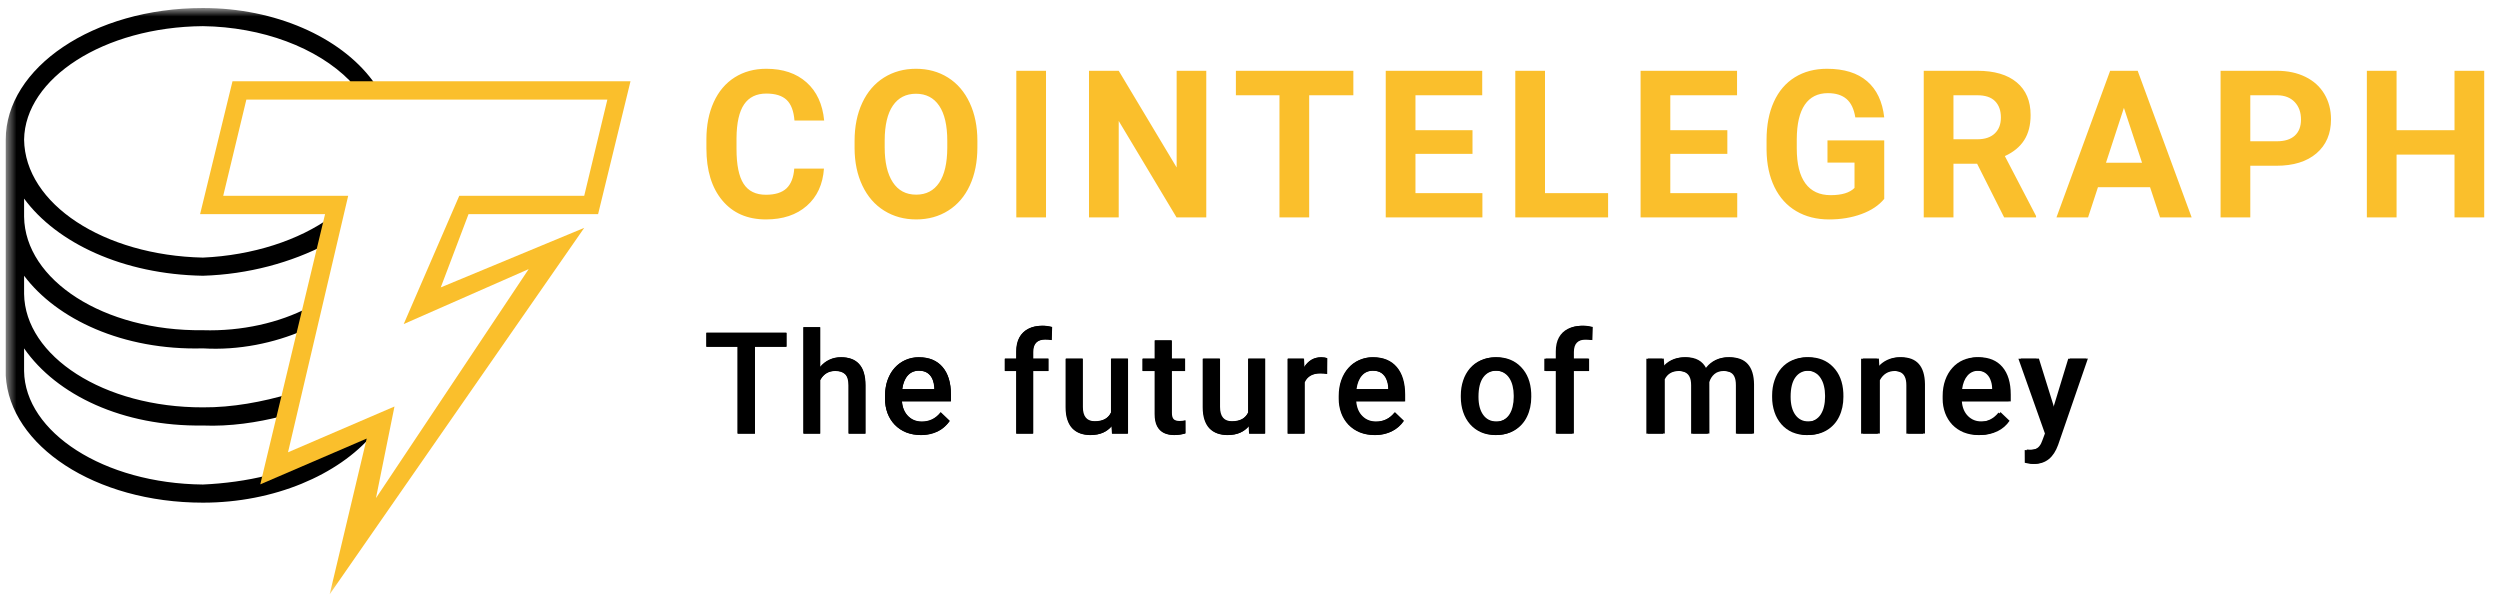
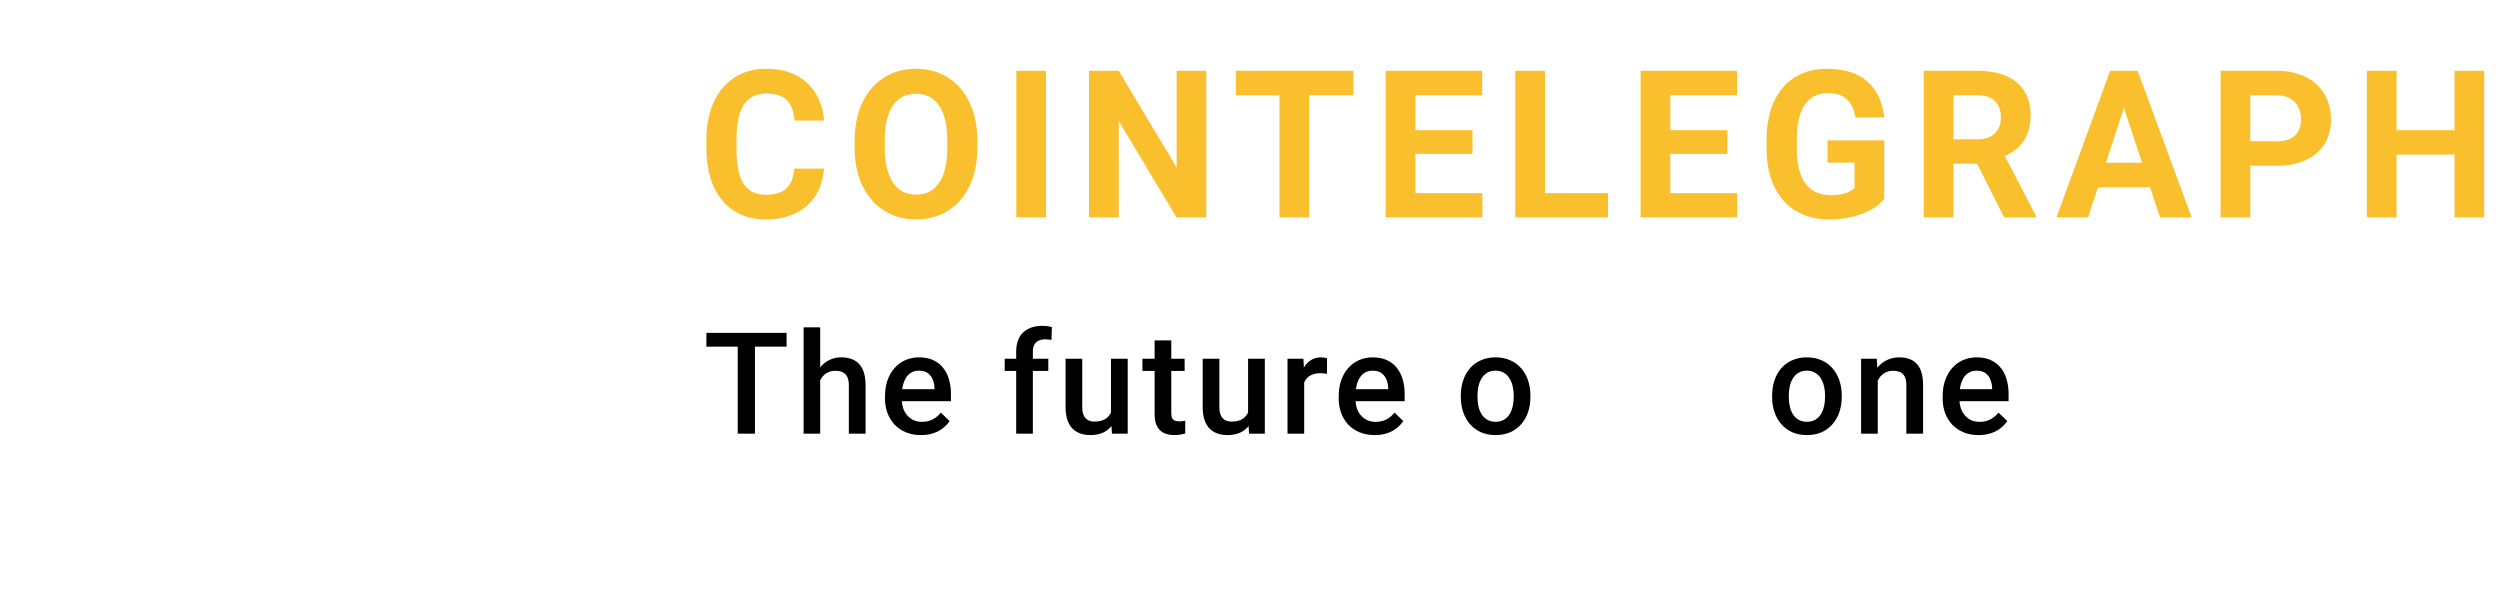
<svg xmlns="http://www.w3.org/2000/svg" width="226" height="54" viewBox="0 0 226 54" fill="none">
  <mask id="mask0_4330_1669" style="mask-type:luminance" maskUnits="userSpaceOnUse" x="0" y="0" width="226" height="54">
    <path d="M0.519 0.724H225.519V53.724H0.519V0.724Z" fill="white" />
  </mask>
  <g mask="url(#mask0_4330_1669)">
    <path d="M74.486 15.239C74.385 16.665 73.868 17.788 72.933 18.608C71.999 19.427 70.768 19.836 69.24 19.836C67.568 19.836 66.254 19.264 65.297 18.12C64.339 16.977 63.859 15.407 63.859 13.409V12.598C63.859 11.325 64.08 10.202 64.522 9.23C64.964 8.26 65.595 7.515 66.415 6.996C67.236 6.477 68.19 6.217 69.276 6.218C70.779 6.218 71.991 6.627 72.911 7.447C73.83 8.265 74.361 9.415 74.505 10.897H71.82C71.753 10.041 71.519 9.421 71.116 9.035C70.713 8.65 70.1 8.458 69.276 8.458C68.381 8.458 67.711 8.784 67.266 9.435C66.822 10.088 66.593 11.101 66.581 12.472V13.473C66.581 14.905 66.794 15.952 67.221 16.613C67.648 17.276 68.322 17.607 69.24 17.606C70.07 17.606 70.689 17.413 71.098 17.029C71.507 16.642 71.741 16.046 71.801 15.24L74.486 15.239ZM88.355 13.327C88.355 14.633 88.128 15.777 87.674 16.759C87.221 17.742 86.572 18.501 85.727 19.035C84.883 19.569 83.915 19.836 82.823 19.836C81.743 19.836 80.778 19.572 79.93 19.044C79.083 18.516 78.427 17.762 77.961 16.782C77.495 15.803 77.259 14.675 77.254 13.399V12.744C77.254 11.439 77.485 10.291 77.947 9.299C78.41 8.307 79.064 7.545 79.909 7.013C80.754 6.483 81.719 6.218 82.805 6.218C83.891 6.218 84.857 6.483 85.701 7.013C86.546 7.545 87.199 8.307 87.661 9.299C88.124 10.291 88.356 11.436 88.356 12.735L88.355 13.327ZM85.634 12.726C85.634 11.336 85.39 10.28 84.901 9.558C84.411 8.836 83.712 8.475 82.805 8.475C81.903 8.475 81.208 8.831 80.718 9.544C80.229 10.257 79.981 11.303 79.976 12.682V13.328C79.976 14.681 80.221 15.731 80.71 16.477C81.199 17.224 81.903 17.597 82.823 17.597C83.723 17.597 84.416 17.238 84.901 16.518C85.383 15.799 85.628 14.751 85.634 13.373V12.726ZM94.559 19.654H91.874V6.399H94.559V19.654ZM109.047 19.654H106.36L101.132 10.934V19.654H98.446V6.399H101.132L106.369 15.139V6.399H109.047V19.654ZM122.343 8.612H118.35V19.654H115.664V8.612H111.725V6.399H122.343V8.612ZM133.114 13.91H127.958V17.46H134.009V19.654H125.271V6.399H133.992V8.612H127.958V11.77H133.114V13.91ZM139.668 17.46H145.372V19.654H136.982V6.399H139.668V17.46ZM156.152 13.909H150.995V17.46H157.046V19.654H148.309V6.399H157.029V8.612H150.995V11.77H156.152V13.909ZM170.334 17.979C169.85 18.567 169.167 19.024 168.283 19.348C167.401 19.674 166.422 19.837 165.347 19.837C164.219 19.837 163.229 19.586 162.379 19.085C161.528 18.584 160.872 17.857 160.409 16.905C159.946 15.952 159.709 14.832 159.697 13.546V12.644C159.697 11.321 159.917 10.175 160.356 9.208C160.794 8.24 161.426 7.5 162.253 6.987C163.08 6.474 164.048 6.218 165.159 6.218C166.705 6.218 167.913 6.592 168.785 7.342C169.657 8.091 170.173 9.182 170.334 10.615H167.72C167.6 9.856 167.336 9.3 166.927 8.949C166.518 8.597 165.956 8.421 165.24 8.421C164.326 8.421 163.63 8.77 163.152 9.468C162.676 10.165 162.435 11.203 162.428 12.581V13.427C162.428 14.817 162.688 15.867 163.206 16.577C163.726 17.287 164.488 17.642 165.49 17.642C166.499 17.642 167.218 17.424 167.648 16.987V14.702H165.204V12.69H170.334V17.979ZM178.732 14.803H176.593V19.654H173.906V6.399H178.75C180.291 6.399 181.478 6.748 182.313 7.447C183.149 8.144 183.567 9.13 183.567 10.405C183.567 11.309 183.374 12.063 182.989 12.666C182.604 13.271 182.021 13.752 181.239 14.11L184.059 19.526V19.654H181.176L178.732 14.803ZM176.593 12.59H178.759C179.433 12.59 179.956 12.415 180.326 12.066C180.696 11.717 180.881 11.236 180.881 10.623C180.881 9.999 180.707 9.507 180.357 9.149C180.008 8.791 179.472 8.612 178.75 8.612H176.592L176.593 12.59ZM194.365 16.923H189.655L188.761 19.654H185.904L190.757 6.399H193.246L198.125 19.654H195.27L194.365 16.923ZM190.381 14.712H193.64L192.002 9.749L190.381 14.712ZM203.426 14.984V19.654H200.74V6.399H205.825C206.804 6.399 207.665 6.582 208.408 6.946C209.151 7.31 209.723 7.827 210.123 8.498C210.523 9.168 210.723 9.932 210.723 10.788C210.723 12.086 210.286 13.11 209.412 13.859C208.536 14.61 207.326 14.985 205.78 14.984H203.426ZM203.426 12.771H205.825C206.536 12.771 207.078 12.602 207.45 12.262C207.824 11.922 208.01 11.436 208.01 10.806C208.01 10.156 207.822 9.631 207.446 9.23C207.07 8.831 206.551 8.625 205.888 8.612H203.426V12.771ZM224.574 19.654H221.888V13.973H216.65V19.654H213.964V6.399H216.65V11.77H221.888V6.399H224.574V19.654Z" fill="#FABF2C" />
-     <path d="M71.082 31.352H68.243V39.191H66.673V31.352H63.859V30.075H71.082V31.352ZM74.14 33.156C74.369 32.879 74.657 32.658 74.983 32.508C75.309 32.358 75.664 32.285 76.023 32.292C77.466 32.292 78.197 33.116 78.216 34.765V39.191H76.698V34.822C76.698 34.354 76.597 34.023 76.396 33.829C76.192 33.635 75.894 33.538 75.503 33.538C74.894 33.538 74.44 33.809 74.14 34.351V39.191H72.62V29.575H74.14V33.156ZM83.246 39.316C82.283 39.316 81.502 39.013 80.903 38.406C80.305 37.798 80.006 36.989 80.006 35.98V35.792C80.006 35.115 80.136 34.511 80.397 33.979C80.638 33.469 81.018 33.039 81.494 32.737C81.966 32.44 82.513 32.285 83.071 32.292C83.992 32.292 84.704 32.586 85.207 33.174C85.708 33.763 85.959 34.596 85.96 35.672V36.287H81.537C81.584 36.846 81.771 37.288 82.098 37.614C82.425 37.939 82.837 38.102 83.333 38.102C84.029 38.102 84.596 37.82 85.034 37.256L85.854 38.039C85.582 38.445 85.207 38.77 84.768 38.982C84.293 39.21 83.772 39.324 83.246 39.316ZM83.064 33.512C82.647 33.512 82.311 33.658 82.055 33.951C81.798 34.242 81.634 34.649 81.563 35.172H84.458V35.058C84.426 34.55 84.29 34.165 84.052 33.904C83.814 33.642 83.485 33.512 83.064 33.512ZM91.888 39.191V33.544H90.855V32.417H91.888V31.797C91.888 31.045 92.096 30.465 92.513 30.056C92.93 29.647 93.513 29.443 94.264 29.443C94.531 29.443 94.815 29.481 95.115 29.556L95.077 30.745C94.886 30.709 94.691 30.692 94.496 30.695C93.77 30.695 93.408 31.069 93.409 31.816V32.417H94.782V33.544H93.408V39.191H91.888ZM100.506 38.529C100.059 39.054 99.425 39.316 98.603 39.316C97.869 39.316 97.314 39.101 96.938 38.672C96.56 38.243 96.371 37.62 96.371 36.805V32.417H97.892V36.786C97.892 37.647 98.248 38.077 98.961 38.077C99.699 38.077 100.197 37.812 100.454 37.282V32.417H101.975V39.191H100.542L100.506 38.529ZM105.94 30.77V32.417H107.135V33.544H105.94V37.325C105.94 37.584 105.991 37.771 106.093 37.886C106.195 38 106.378 38.057 106.64 38.057C106.816 38.057 106.993 38.037 107.171 37.995V39.172C106.846 39.266 106.51 39.314 106.171 39.316C105.004 39.316 104.42 38.671 104.42 37.382V33.544H103.307V32.417H104.419V30.771L105.94 30.77ZM112.906 38.529C112.46 39.055 111.826 39.318 111.005 39.317C110.271 39.317 109.715 39.102 109.338 38.673C108.96 38.243 108.771 37.621 108.772 36.806V32.418H110.292V36.787C110.292 37.648 110.648 38.078 111.361 38.078C112.099 38.078 112.597 37.813 112.856 37.283V32.418H114.376V39.192H112.944L112.906 38.529ZM119.979 33.808C119.775 33.774 119.568 33.758 119.36 33.758C118.664 33.758 118.195 34.025 117.952 34.559V39.192H116.433V32.418H117.884L117.921 33.175C118.289 32.587 118.797 32.293 119.447 32.293C119.664 32.293 119.843 32.322 119.985 32.38L119.979 33.808ZM124.313 39.317C123.349 39.317 122.568 39.014 121.97 38.407C121.373 37.799 121.074 36.99 121.073 35.981V35.793C121.073 35.116 121.203 34.512 121.464 33.98C121.705 33.47 122.085 33.039 122.561 32.737C123.033 32.441 123.58 32.286 124.137 32.293C125.059 32.293 125.771 32.587 126.273 33.175C126.775 33.764 127.027 34.597 127.027 35.673V36.288H122.605C122.651 36.847 122.838 37.289 123.165 37.614C123.492 37.94 123.904 38.103 124.4 38.103C125.096 38.103 125.664 37.821 126.102 37.257L126.921 38.04C126.649 38.446 126.274 38.771 125.835 38.983C125.36 39.211 124.839 39.325 124.313 39.317ZM124.131 33.513C123.714 33.513 123.378 33.659 123.122 33.952C122.865 34.243 122.701 34.65 122.63 35.173H125.525V35.059C125.492 34.551 125.357 34.166 125.119 33.904C124.881 33.644 124.552 33.513 124.131 33.513ZM132.135 35.742C132.135 35.078 132.266 34.48 132.529 33.948C132.77 33.439 133.155 33.012 133.636 32.721C134.112 32.435 134.658 32.292 135.276 32.292C136.188 32.292 136.929 32.586 137.498 33.174C138.068 33.763 138.375 34.544 138.421 35.516L138.427 35.873C138.427 36.541 138.299 37.138 138.043 37.664C137.804 38.17 137.421 38.595 136.941 38.885C136.464 39.172 135.913 39.316 135.288 39.316C134.333 39.316 133.569 38.998 132.995 38.362C132.422 37.725 132.135 36.876 132.135 35.816V35.742ZM133.655 35.873C133.655 36.57 133.799 37.116 134.087 37.51C134.374 37.905 134.774 38.102 135.288 38.102C135.8 38.102 136.199 37.901 136.485 37.5C136.771 37.101 136.914 36.514 136.913 35.742C136.913 35.057 136.766 34.515 136.472 34.114C136.179 33.712 135.779 33.512 135.275 33.513C134.779 33.513 134.385 33.71 134.093 34.104C133.801 34.498 133.655 35.088 133.655 35.873ZM140.761 39.191V33.544H139.728V32.417H140.761V31.797C140.761 31.045 140.969 30.465 141.386 30.056C141.802 29.647 142.386 29.443 143.136 29.443C143.404 29.443 143.687 29.481 143.987 29.556L143.949 30.745C143.758 30.709 143.564 30.692 143.369 30.695C142.643 30.695 142.28 31.069 142.28 31.816V32.417H143.655V33.544H142.28V39.191H140.761ZM150.409 32.417L150.453 33.125C150.928 32.569 151.578 32.292 152.404 32.292C153.308 32.292 153.928 32.639 154.262 33.332C154.753 32.638 155.445 32.291 156.338 32.292C157.084 32.292 157.639 32.498 158.004 32.912C158.37 33.324 158.557 33.934 158.565 34.739V39.191H157.045V34.784C157.045 34.353 156.951 34.038 156.763 33.838C156.575 33.638 156.265 33.537 155.832 33.537C155.486 33.537 155.203 33.63 154.984 33.816C154.762 34.008 154.601 34.261 154.524 34.545L154.531 39.192H153.011V34.733C152.99 33.936 152.584 33.537 151.791 33.537C151.182 33.537 150.75 33.786 150.497 34.283V39.191H148.977V32.417H150.409ZM160.353 35.742C160.353 35.078 160.484 34.48 160.746 33.948C160.988 33.439 161.373 33.013 161.854 32.721C162.329 32.435 162.875 32.292 163.492 32.292C164.406 32.292 165.147 32.586 165.715 33.174C166.285 33.763 166.592 34.544 166.638 35.516L166.644 35.873C166.644 36.541 166.516 37.138 166.26 37.664C166.021 38.171 165.638 38.596 165.158 38.885C164.681 39.172 164.13 39.316 163.505 39.316C162.55 39.316 161.786 38.998 161.213 38.362C160.639 37.725 160.353 36.876 160.353 35.816V35.742ZM161.873 35.873C161.873 36.57 162.017 37.116 162.304 37.51C162.592 37.905 162.992 38.102 163.505 38.102C164.017 38.102 164.416 37.901 164.702 37.5C164.988 37.101 165.131 36.514 165.131 35.742C165.131 35.057 164.984 34.515 164.69 34.114C164.396 33.712 163.997 33.512 163.492 33.513C162.996 33.513 162.601 33.71 162.31 34.104C162.018 34.498 161.872 35.088 161.873 35.873ZM169.852 32.417L169.895 33.199C170.396 32.594 171.053 32.291 171.866 32.292C173.275 32.292 173.992 33.099 174.017 34.715V39.191H172.498V34.803C172.498 34.373 172.405 34.055 172.219 33.848C172.034 33.641 171.731 33.537 171.309 33.537C170.696 33.537 170.24 33.815 169.94 34.37V39.191H168.42V32.417H169.852ZM179.057 39.316C178.094 39.316 177.314 39.013 176.716 38.406C176.118 37.798 175.818 36.989 175.818 35.98V35.792C175.818 35.115 175.948 34.511 176.209 33.979C176.45 33.469 176.831 33.038 177.307 32.737C177.779 32.44 178.325 32.286 178.882 32.292C179.804 32.292 180.516 32.586 181.019 33.174C181.521 33.763 181.772 34.596 181.772 35.672V36.287H177.351C177.396 36.846 177.582 37.288 177.909 37.614C178.237 37.939 178.649 38.102 179.145 38.102C179.841 38.102 180.408 37.82 180.846 37.256L181.666 38.039C181.395 38.445 181.02 38.77 180.581 38.982C180.106 39.21 179.584 39.324 179.057 39.316ZM178.876 33.512C178.46 33.512 178.123 33.658 177.866 33.951C177.61 34.242 177.446 34.649 177.375 35.172H180.271V35.058C180.237 34.55 180.102 34.165 179.864 33.904C179.627 33.642 179.297 33.512 178.876 33.512ZM185.749 37.013L187.125 32.417H188.744L186.055 40.218C185.643 41.358 184.942 41.927 183.954 41.927C183.706 41.923 183.46 41.885 183.222 41.815V40.637L183.511 40.656C183.894 40.656 184.182 40.587 184.376 40.447C184.57 40.306 184.723 40.072 184.835 39.743L185.054 39.16L182.679 32.417H184.317L185.749 37.013ZM33.682 39.289L24.147 43.392V42.981C22.309 43.446 20.272 43.715 18.343 43.801C9.377 43.715 2.26 39.071 2.177 33.545V31.492C5.122 35.73 11.117 38.569 18.343 38.467C20.788 38.569 23.289 38.187 25.39 37.647L26.22 35.595C23.728 36.331 21.007 36.843 18.344 36.825C9.377 36.843 2.26 32.199 2.178 26.57V24.928C5.122 28.847 11.104 31.686 18.344 31.493C21.601 31.687 24.785 31.008 27.463 29.851L27.879 27.8C25.262 29.166 21.871 29.959 18.344 29.851C9.377 29.959 2.26 25.315 2.178 19.595V17.953C5.122 21.962 11.117 24.803 18.344 24.928C22.45 24.803 26.344 23.729 29.537 22.056L29.951 19.595C27.054 21.719 22.825 23.089 18.344 23.287C9.377 23.089 2.261 18.444 2.178 12.62C2.26 7.082 9.377 2.437 18.344 2.364C23.689 2.438 28.653 4.293 31.609 7.287L31.898 7.761L33.987 7.771L33.682 7.287C30.742 3.334 24.862 0.724 18.344 0.724C8.422 0.724 0.519 6.135 0.519 12.621V33.955C0.867 40.286 8.59 45.441 18.344 45.441C24.785 45.441 30.575 42.933 33.682 39.289Z" fill="black" />
-     <path d="M29.803 53.724L33.15 39.645L23.529 43.786L29.386 19.357H18.089L21.017 7.349H56.997L54.068 19.357H42.355L39.844 25.982L52.813 20.599L29.803 53.724ZM35.661 36.747L33.987 45.028L47.793 24.326L36.496 29.294L41.517 17.701H52.813L54.905 9.005H22.271L20.179 17.701H31.476L26.037 40.888L35.66 36.748L35.661 36.747Z" fill="#FABF2C" />
    <path d="M91.863 39.206H93.37V33.533H94.766V32.429H93.37V31.778C93.37 31.54 93.412 31.34 93.495 31.177C93.578 31.017 93.709 30.888 93.87 30.808C94.037 30.72 94.236 30.675 94.465 30.675C94.578 30.675 94.682 30.68 94.777 30.689C94.878 30.697 94.97 30.711 95.053 30.732L95.091 29.568C94.951 29.53 94.809 29.503 94.665 29.487C94.518 29.465 94.37 29.454 94.221 29.455C93.737 29.455 93.318 29.545 92.964 29.724C92.616 29.893 92.329 30.167 92.144 30.507C91.957 30.849 91.863 31.273 91.863 31.778V32.429H90.824V33.532H91.863V39.206ZM74.145 33.208V29.588H72.645V39.206H74.145V34.369C74.19 34.283 74.24 34.203 74.296 34.127C74.434 33.94 74.605 33.791 74.809 33.682C75.017 33.574 75.256 33.52 75.527 33.52C75.786 33.52 76.005 33.564 76.184 33.652C76.364 33.735 76.499 33.873 76.591 34.065C76.687 34.257 76.735 34.516 76.735 34.841V39.206H78.248V34.854C78.248 34.39 78.196 33.998 78.092 33.676C78.01 33.381 77.857 33.11 77.648 32.887C77.455 32.684 77.214 32.531 76.948 32.442C76.657 32.347 76.353 32.3 76.047 32.305C75.682 32.3 75.321 32.378 74.991 32.535C74.661 32.691 74.372 32.922 74.145 33.208ZM68.248 39.206V31.341H71.107V30.089H63.857V31.341H66.691V39.206H68.248Z" fill="black" />
    <path fill-rule="evenodd" clip-rule="evenodd" d="M83.258 39.33C82.794 39.338 82.333 39.255 81.9 39.086C81.514 38.928 81.165 38.691 80.875 38.392C80.593 38.089 80.374 37.734 80.23 37.346C80.078 36.931 80.002 36.491 80.005 36.049V35.799C80.005 35.269 80.082 34.789 80.237 34.359C80.39 33.929 80.605 33.562 80.88 33.257C81.149 32.952 81.482 32.71 81.856 32.549C82.241 32.384 82.657 32.301 83.076 32.305C83.56 32.305 83.983 32.386 84.346 32.549C84.708 32.712 85.008 32.942 85.246 33.238C85.488 33.53 85.668 33.879 85.785 34.284C85.905 34.689 85.965 35.136 85.966 35.624V36.269H81.526C81.541 36.483 81.578 36.685 81.638 36.876C81.721 37.127 81.841 37.346 82 37.534C82.159 37.721 82.351 37.87 82.576 37.979C82.801 38.083 83.057 38.135 83.345 38.135C83.708 38.135 84.031 38.062 84.315 37.916C84.599 37.769 84.844 37.562 85.052 37.296L85.847 38.066C85.685 38.295 85.494 38.501 85.277 38.679C85.044 38.872 84.759 39.028 84.421 39.149C84.047 39.276 83.653 39.338 83.258 39.33ZM81.619 34.854C81.593 34.963 81.573 35.074 81.557 35.185H84.477V35.067C84.471 34.804 84.416 34.545 84.315 34.303C84.225 34.072 84.071 33.872 83.871 33.726C83.67 33.581 83.403 33.508 83.07 33.508C82.82 33.508 82.597 33.562 82.401 33.67C82.204 33.779 82.038 33.936 81.918 34.127C81.78 34.352 81.679 34.597 81.619 34.854Z" fill="black" />
    <path d="M99.737 39.099C100.025 38.962 100.278 38.762 100.48 38.515L100.519 39.206H101.945V32.43H100.431V37.293C100.326 37.523 100.159 37.719 99.949 37.86C99.703 38.026 99.366 38.11 98.936 38.11C98.792 38.111 98.649 38.09 98.511 38.047C98.379 38.006 98.258 37.933 98.16 37.834C98.053 37.722 97.972 37.587 97.923 37.44C97.859 37.239 97.83 37.03 97.835 36.82V32.43H96.328V36.807C96.328 37.254 96.382 37.638 96.491 37.96C96.599 38.282 96.751 38.542 96.947 38.742C97.147 38.942 97.385 39.091 97.66 39.187C97.936 39.282 98.238 39.331 98.567 39.331C99.021 39.331 99.411 39.254 99.737 39.099ZM107.091 33.533V32.429H105.884V30.77H104.377V32.429H103.276V33.532H104.377V37.426C104.377 37.89 104.452 38.262 104.602 38.541C104.752 38.821 104.961 39.023 105.228 39.148C105.495 39.269 105.801 39.33 106.147 39.33C106.36 39.33 106.548 39.315 106.71 39.286C106.877 39.257 107.023 39.224 107.148 39.186L107.141 38.034C106.966 38.069 106.789 38.089 106.61 38.091C106.464 38.091 106.337 38.072 106.228 38.034C106.119 37.995 106.027 37.916 105.972 37.814C105.913 37.702 105.884 37.541 105.884 37.332V33.532L107.091 33.533ZM112.132 39.099C112.428 38.954 112.676 38.76 112.876 38.515L112.914 39.206H114.34V32.43H112.827V37.293C112.721 37.522 112.554 37.718 112.345 37.86C112.099 38.026 111.761 38.11 111.331 38.11C111.181 38.11 111.039 38.089 110.906 38.047C110.774 38.006 110.654 37.933 110.556 37.834C110.448 37.722 110.367 37.587 110.318 37.44C110.255 37.239 110.225 37.03 110.231 36.82V32.43H108.723V36.807C108.723 37.254 108.777 37.638 108.886 37.96C108.994 38.282 109.146 38.542 109.342 38.742C109.543 38.942 109.781 39.091 110.056 39.187C110.331 39.282 110.633 39.331 110.963 39.331C111.417 39.331 111.807 39.254 112.132 39.099ZM117.898 34.575V39.206H116.391V32.43H117.83L117.872 33.226L117.898 33.181C118.069 32.906 118.282 32.692 118.536 32.537C118.794 32.382 119.093 32.305 119.43 32.305C119.522 32.305 119.62 32.313 119.724 32.33C119.833 32.347 119.914 32.366 119.968 32.386L119.956 33.789C119.753 33.756 119.549 33.74 119.343 33.739C119.085 33.739 118.858 33.777 118.662 33.852C118.491 33.912 118.334 34.008 118.203 34.132C118.071 34.256 117.967 34.407 117.898 34.575Z" fill="black" />
    <path fill-rule="evenodd" clip-rule="evenodd" d="M124.272 39.331C123.771 39.331 123.319 39.249 122.914 39.086C122.528 38.928 122.179 38.691 121.888 38.392C121.606 38.089 121.387 37.734 121.244 37.346C121.092 36.931 121.015 36.491 121.019 36.049V35.799C121.019 35.269 121.096 34.789 121.25 34.359C121.404 33.929 121.619 33.562 121.894 33.257C122.163 32.952 122.497 32.71 122.871 32.549C123.256 32.384 123.671 32.301 124.09 32.305C124.574 32.305 124.997 32.386 125.36 32.549C125.723 32.712 126.023 32.942 126.261 33.238C126.502 33.53 126.681 33.879 126.798 34.284C126.919 34.689 126.979 35.136 126.979 35.624V36.269H122.54C122.555 36.483 122.592 36.685 122.651 36.876C122.735 37.127 122.856 37.346 123.014 37.534C123.172 37.721 123.364 37.87 123.589 37.979C123.815 38.083 124.071 38.135 124.359 38.135C124.695 38.142 125.028 38.066 125.329 37.916C125.612 37.769 125.858 37.562 126.066 37.296L126.861 38.066C126.7 38.295 126.508 38.501 126.292 38.679C126.035 38.884 125.745 39.043 125.435 39.149C125.06 39.276 124.667 39.338 124.272 39.331ZM122.632 34.854C122.607 34.963 122.587 35.074 122.571 35.185H125.491V35.067C125.486 34.804 125.43 34.545 125.329 34.303C125.239 34.072 125.084 33.872 124.884 33.726C124.684 33.581 124.417 33.508 124.084 33.508C123.833 33.508 123.61 33.562 123.414 33.67C123.222 33.775 123.062 33.927 122.933 34.127C122.793 34.351 122.691 34.596 122.632 34.854ZM132.057 35.749V35.893C132.057 36.381 132.128 36.834 132.27 37.252C132.411 37.669 132.618 38.034 132.889 38.348C133.16 38.657 133.489 38.899 133.877 39.074C134.269 39.245 134.714 39.331 135.21 39.331C135.701 39.331 136.141 39.245 136.529 39.075C136.917 38.899 137.246 38.657 137.517 38.348C137.794 38.027 138.004 37.655 138.137 37.252C138.278 36.834 138.349 36.381 138.349 35.893V35.749C138.349 35.261 138.278 34.808 138.137 34.39C138.005 33.987 137.795 33.614 137.517 33.294C137.245 32.98 136.905 32.732 136.523 32.568C136.104 32.387 135.652 32.298 135.196 32.305C134.705 32.305 134.263 32.393 133.871 32.568C133.483 32.739 133.154 32.981 132.882 33.294C132.608 33.616 132.4 33.988 132.27 34.39C132.128 34.808 132.057 35.261 132.057 35.749ZM133.565 35.893V35.749C133.565 35.448 133.596 35.164 133.658 34.897C133.714 34.642 133.814 34.399 133.952 34.178C134.086 33.969 134.255 33.806 134.459 33.689C134.667 33.568 134.913 33.507 135.196 33.507C135.48 33.507 135.724 33.568 135.928 33.689C136.137 33.806 136.309 33.969 136.442 34.177C136.579 34.385 136.679 34.625 136.742 34.897C136.808 35.164 136.841 35.448 136.841 35.749V35.893C136.841 36.198 136.808 36.486 136.742 36.757C136.679 37.028 136.581 37.266 136.448 37.471C136.319 37.671 136.143 37.837 135.935 37.953C135.713 38.075 135.463 38.136 135.21 38.129C134.922 38.129 134.673 38.07 134.465 37.953C134.257 37.837 134.081 37.671 133.952 37.471C133.813 37.252 133.713 37.011 133.658 36.757C133.594 36.474 133.563 36.184 133.565 35.893Z" fill="black" />
-     <path d="M142.151 39.205H140.643V33.532H139.605V32.429H140.643V31.778C140.643 31.273 140.737 30.849 140.925 30.507C141.117 30.16 141.391 29.899 141.745 29.724C142.099 29.544 142.518 29.455 143.002 29.455C143.152 29.455 143.299 29.466 143.446 29.487C143.592 29.503 143.734 29.53 143.871 29.568L143.834 30.732C143.743 30.711 143.651 30.696 143.558 30.689C143.454 30.68 143.35 30.676 143.246 30.676C143.016 30.676 142.818 30.72 142.651 30.808C142.491 30.889 142.36 31.018 142.276 31.177C142.188 31.365 142.145 31.57 142.151 31.778V32.429H143.546V33.532H142.151V39.205ZM150.337 34.335V39.205H148.83V32.43H150.249L150.298 33.194C150.518 32.916 150.788 32.702 151.106 32.55C151.444 32.386 151.835 32.304 152.276 32.305C152.585 32.305 152.867 32.351 153.121 32.443C153.379 32.53 153.602 32.67 153.79 32.862C153.929 33.001 154.044 33.169 154.135 33.367C154.175 33.31 154.216 33.255 154.259 33.2C154.484 32.921 154.762 32.702 155.091 32.543C155.445 32.378 155.833 32.296 156.223 32.305C156.569 32.305 156.878 32.353 157.149 32.449C157.424 32.541 157.658 32.687 157.849 32.887C158.041 33.087 158.187 33.348 158.287 33.67C158.387 33.987 158.437 34.371 158.437 34.822V39.205H156.924V34.816C156.924 34.473 156.874 34.208 156.774 34.021C156.69 33.844 156.542 33.705 156.36 33.633C156.181 33.557 155.966 33.519 155.717 33.519C155.483 33.519 155.276 33.563 155.097 33.652C154.923 33.734 154.771 33.856 154.653 34.009C154.532 34.16 154.44 34.333 154.381 34.518C154.383 34.575 154.384 34.632 154.384 34.691V39.205H152.877V34.824C152.877 34.493 152.827 34.235 152.726 34.047C152.639 33.868 152.491 33.725 152.308 33.646C152.104 33.558 151.884 33.515 151.663 33.521C151.379 33.521 151.138 33.575 150.938 33.684C150.744 33.791 150.578 33.944 150.456 34.129C150.411 34.194 150.372 34.263 150.337 34.335Z" fill="black" />
    <path fill-rule="evenodd" clip-rule="evenodd" d="M160.2 35.893V35.749C160.2 35.261 160.271 34.808 160.413 34.39C160.555 33.969 160.759 33.604 161.026 33.294C161.296 32.981 161.634 32.733 162.014 32.568C162.432 32.387 162.884 32.298 163.34 32.305C163.836 32.305 164.278 32.393 164.666 32.568C165.058 32.739 165.389 32.981 165.661 33.294C165.932 33.603 166.138 33.969 166.28 34.39C166.422 34.808 166.493 35.261 166.493 35.749V35.893C166.493 36.381 166.422 36.834 166.28 37.252C166.138 37.669 165.931 38.034 165.661 38.348C165.388 38.659 165.051 38.907 164.672 39.074C164.284 39.245 163.845 39.331 163.352 39.331C162.895 39.338 162.442 39.251 162.02 39.075C161.642 38.908 161.305 38.66 161.032 38.348C160.756 38.027 160.545 37.655 160.413 37.252C160.267 36.814 160.196 36.355 160.2 35.893ZM161.707 35.749V35.893C161.707 36.198 161.739 36.486 161.801 36.757C161.864 37.028 161.962 37.266 162.095 37.471C162.228 37.676 162.399 37.837 162.608 37.953C162.816 38.07 163.064 38.129 163.352 38.129C163.632 38.129 163.874 38.07 164.078 37.953C164.286 37.837 164.462 37.671 164.591 37.471C164.73 37.252 164.83 37.011 164.885 36.757C164.952 36.486 164.985 36.198 164.985 35.893V35.749C164.985 35.448 164.952 35.164 164.885 34.897C164.829 34.642 164.727 34.398 164.585 34.178C164.458 33.974 164.281 33.806 164.072 33.689C163.849 33.563 163.596 33.5 163.34 33.507C163.056 33.507 162.81 33.568 162.602 33.689C162.395 33.808 162.221 33.975 162.095 34.177C161.962 34.385 161.864 34.625 161.801 34.897C161.738 35.177 161.706 35.463 161.707 35.749Z" fill="black" />
    <path d="M169.751 34.391V39.205H168.243V32.43H169.663L169.712 33.247L169.744 33.207C169.974 32.924 170.265 32.697 170.595 32.542C170.939 32.381 171.316 32.3 171.696 32.305C172.021 32.305 172.315 32.351 172.578 32.443C172.845 32.53 173.072 32.674 173.259 32.875C173.452 33.075 173.598 33.336 173.698 33.657C173.798 33.975 173.847 34.365 173.847 34.828V39.205H172.334V34.823C172.334 34.498 172.286 34.241 172.19 34.053C172.109 33.872 171.965 33.727 171.784 33.646C171.577 33.556 171.352 33.513 171.127 33.521C170.868 33.521 170.637 33.575 170.433 33.684C170.229 33.792 170.052 33.944 169.914 34.129C169.853 34.211 169.799 34.298 169.751 34.391Z" fill="black" />
    <path fill-rule="evenodd" clip-rule="evenodd" d="M178.868 39.33C178.405 39.337 177.944 39.255 177.512 39.086C177.126 38.928 176.776 38.691 176.486 38.392C176.204 38.089 175.985 37.734 175.841 37.346C175.689 36.931 175.613 36.491 175.616 36.049V35.799C175.616 35.269 175.694 34.789 175.848 34.359C176.002 33.929 176.216 33.562 176.492 33.257C176.76 32.952 177.094 32.71 177.467 32.549C177.853 32.384 178.268 32.301 178.687 32.305C179.171 32.305 179.594 32.386 179.957 32.549C180.32 32.712 180.62 32.942 180.857 33.238C181.1 33.53 181.279 33.879 181.395 34.284C181.516 34.689 181.577 35.136 181.577 35.624V36.269H177.137C177.153 36.483 177.19 36.685 177.249 36.876C177.332 37.127 177.453 37.346 177.611 37.534C177.77 37.721 177.962 37.87 178.187 37.979C178.412 38.083 178.668 38.135 178.956 38.135C179.319 38.135 179.642 38.062 179.925 37.916C180.209 37.769 180.455 37.562 180.664 37.296L181.458 38.066C181.296 38.295 181.105 38.501 180.889 38.679C180.632 38.884 180.343 39.043 180.032 39.149C179.658 39.276 179.264 39.338 178.868 39.33ZM177.23 34.854C177.205 34.963 177.184 35.074 177.169 35.185H180.088V35.067C180.082 34.804 180.027 34.545 179.925 34.303C179.836 34.072 179.682 33.872 179.482 33.726C179.282 33.581 179.015 33.508 178.681 33.508C178.43 33.508 178.207 33.562 178.012 33.67C177.82 33.775 177.659 33.927 177.53 34.127C177.392 34.352 177.29 34.597 177.23 34.854Z" fill="black" />
-     <path d="M184.861 39.188L182.465 32.431H184.091L185.558 37.059L186.968 32.431H188.581L185.867 40.239C185.796 40.425 185.714 40.606 185.623 40.783C185.519 40.987 185.386 41.175 185.229 41.342C185.07 41.521 184.872 41.665 184.635 41.773C184.397 41.885 184.109 41.942 183.772 41.942C183.639 41.942 183.509 41.929 183.384 41.904C183.268 41.884 183.154 41.861 183.04 41.836L183.034 40.683C183.134 40.692 183.234 40.698 183.334 40.702C183.546 40.708 183.758 40.676 183.959 40.608C184.121 40.555 184.262 40.455 184.366 40.32C184.474 40.187 184.566 40.007 184.641 39.781L184.861 39.188Z" fill="black" />
  </g>
</svg>